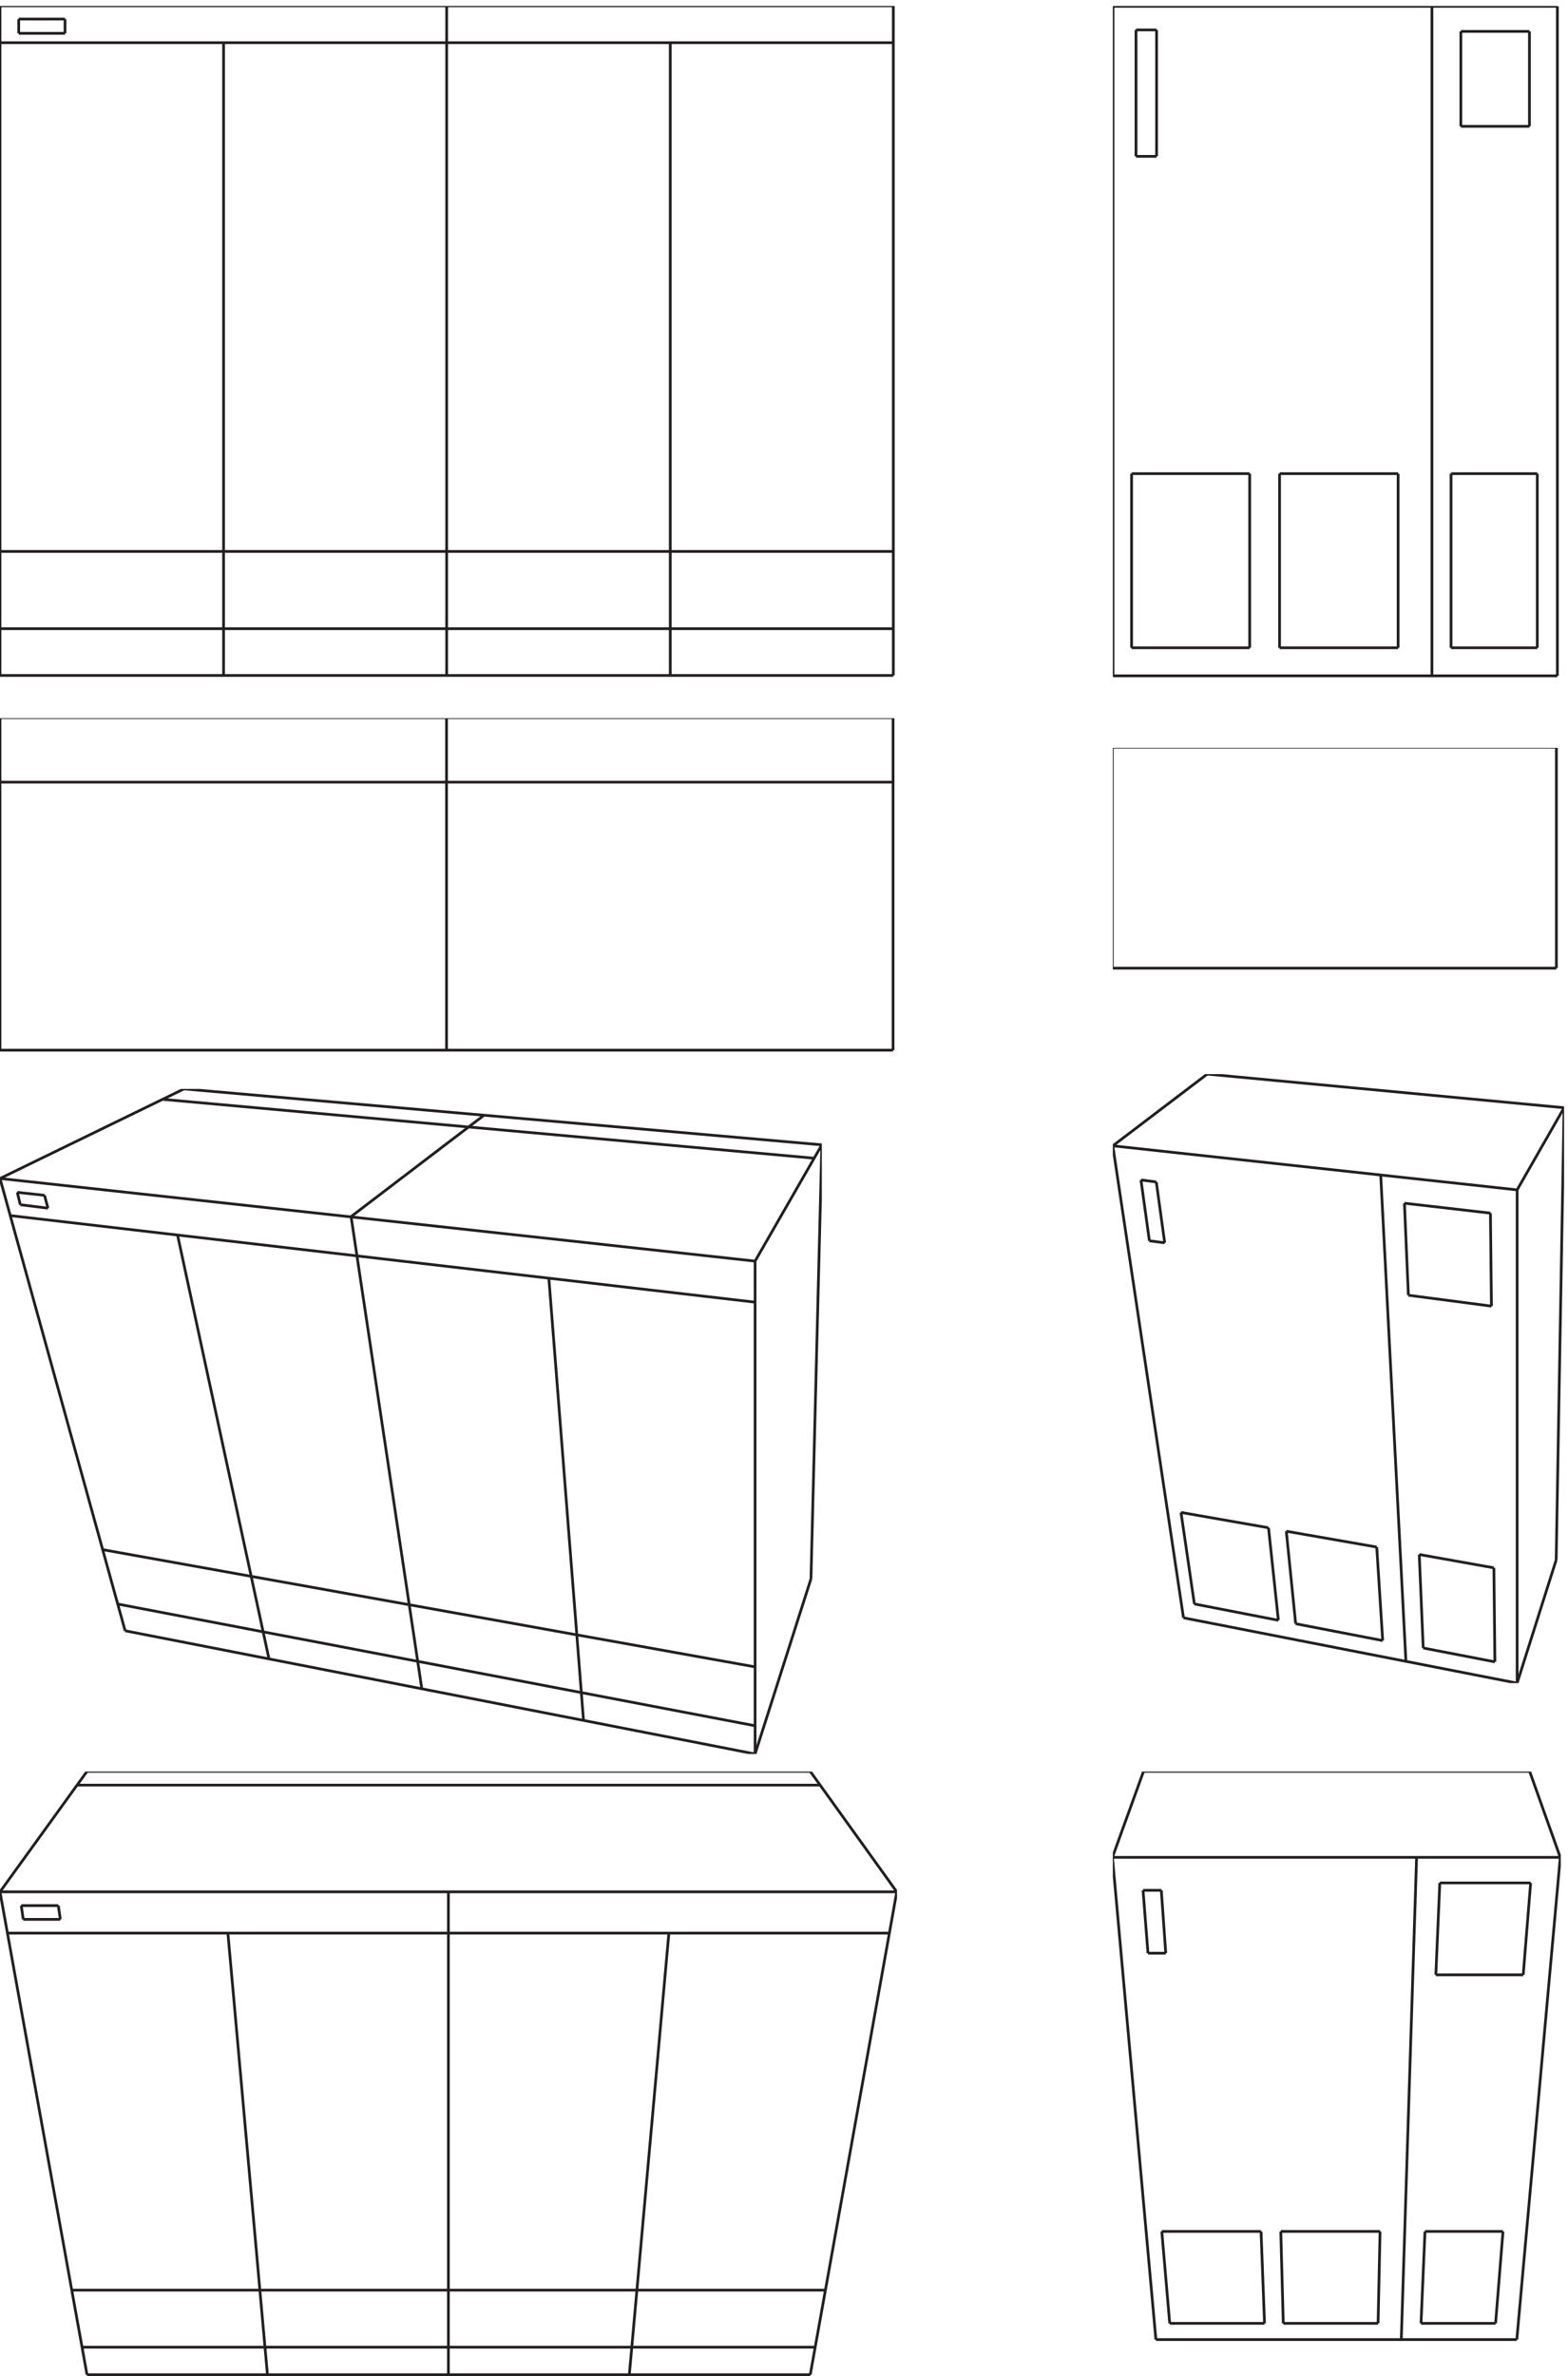
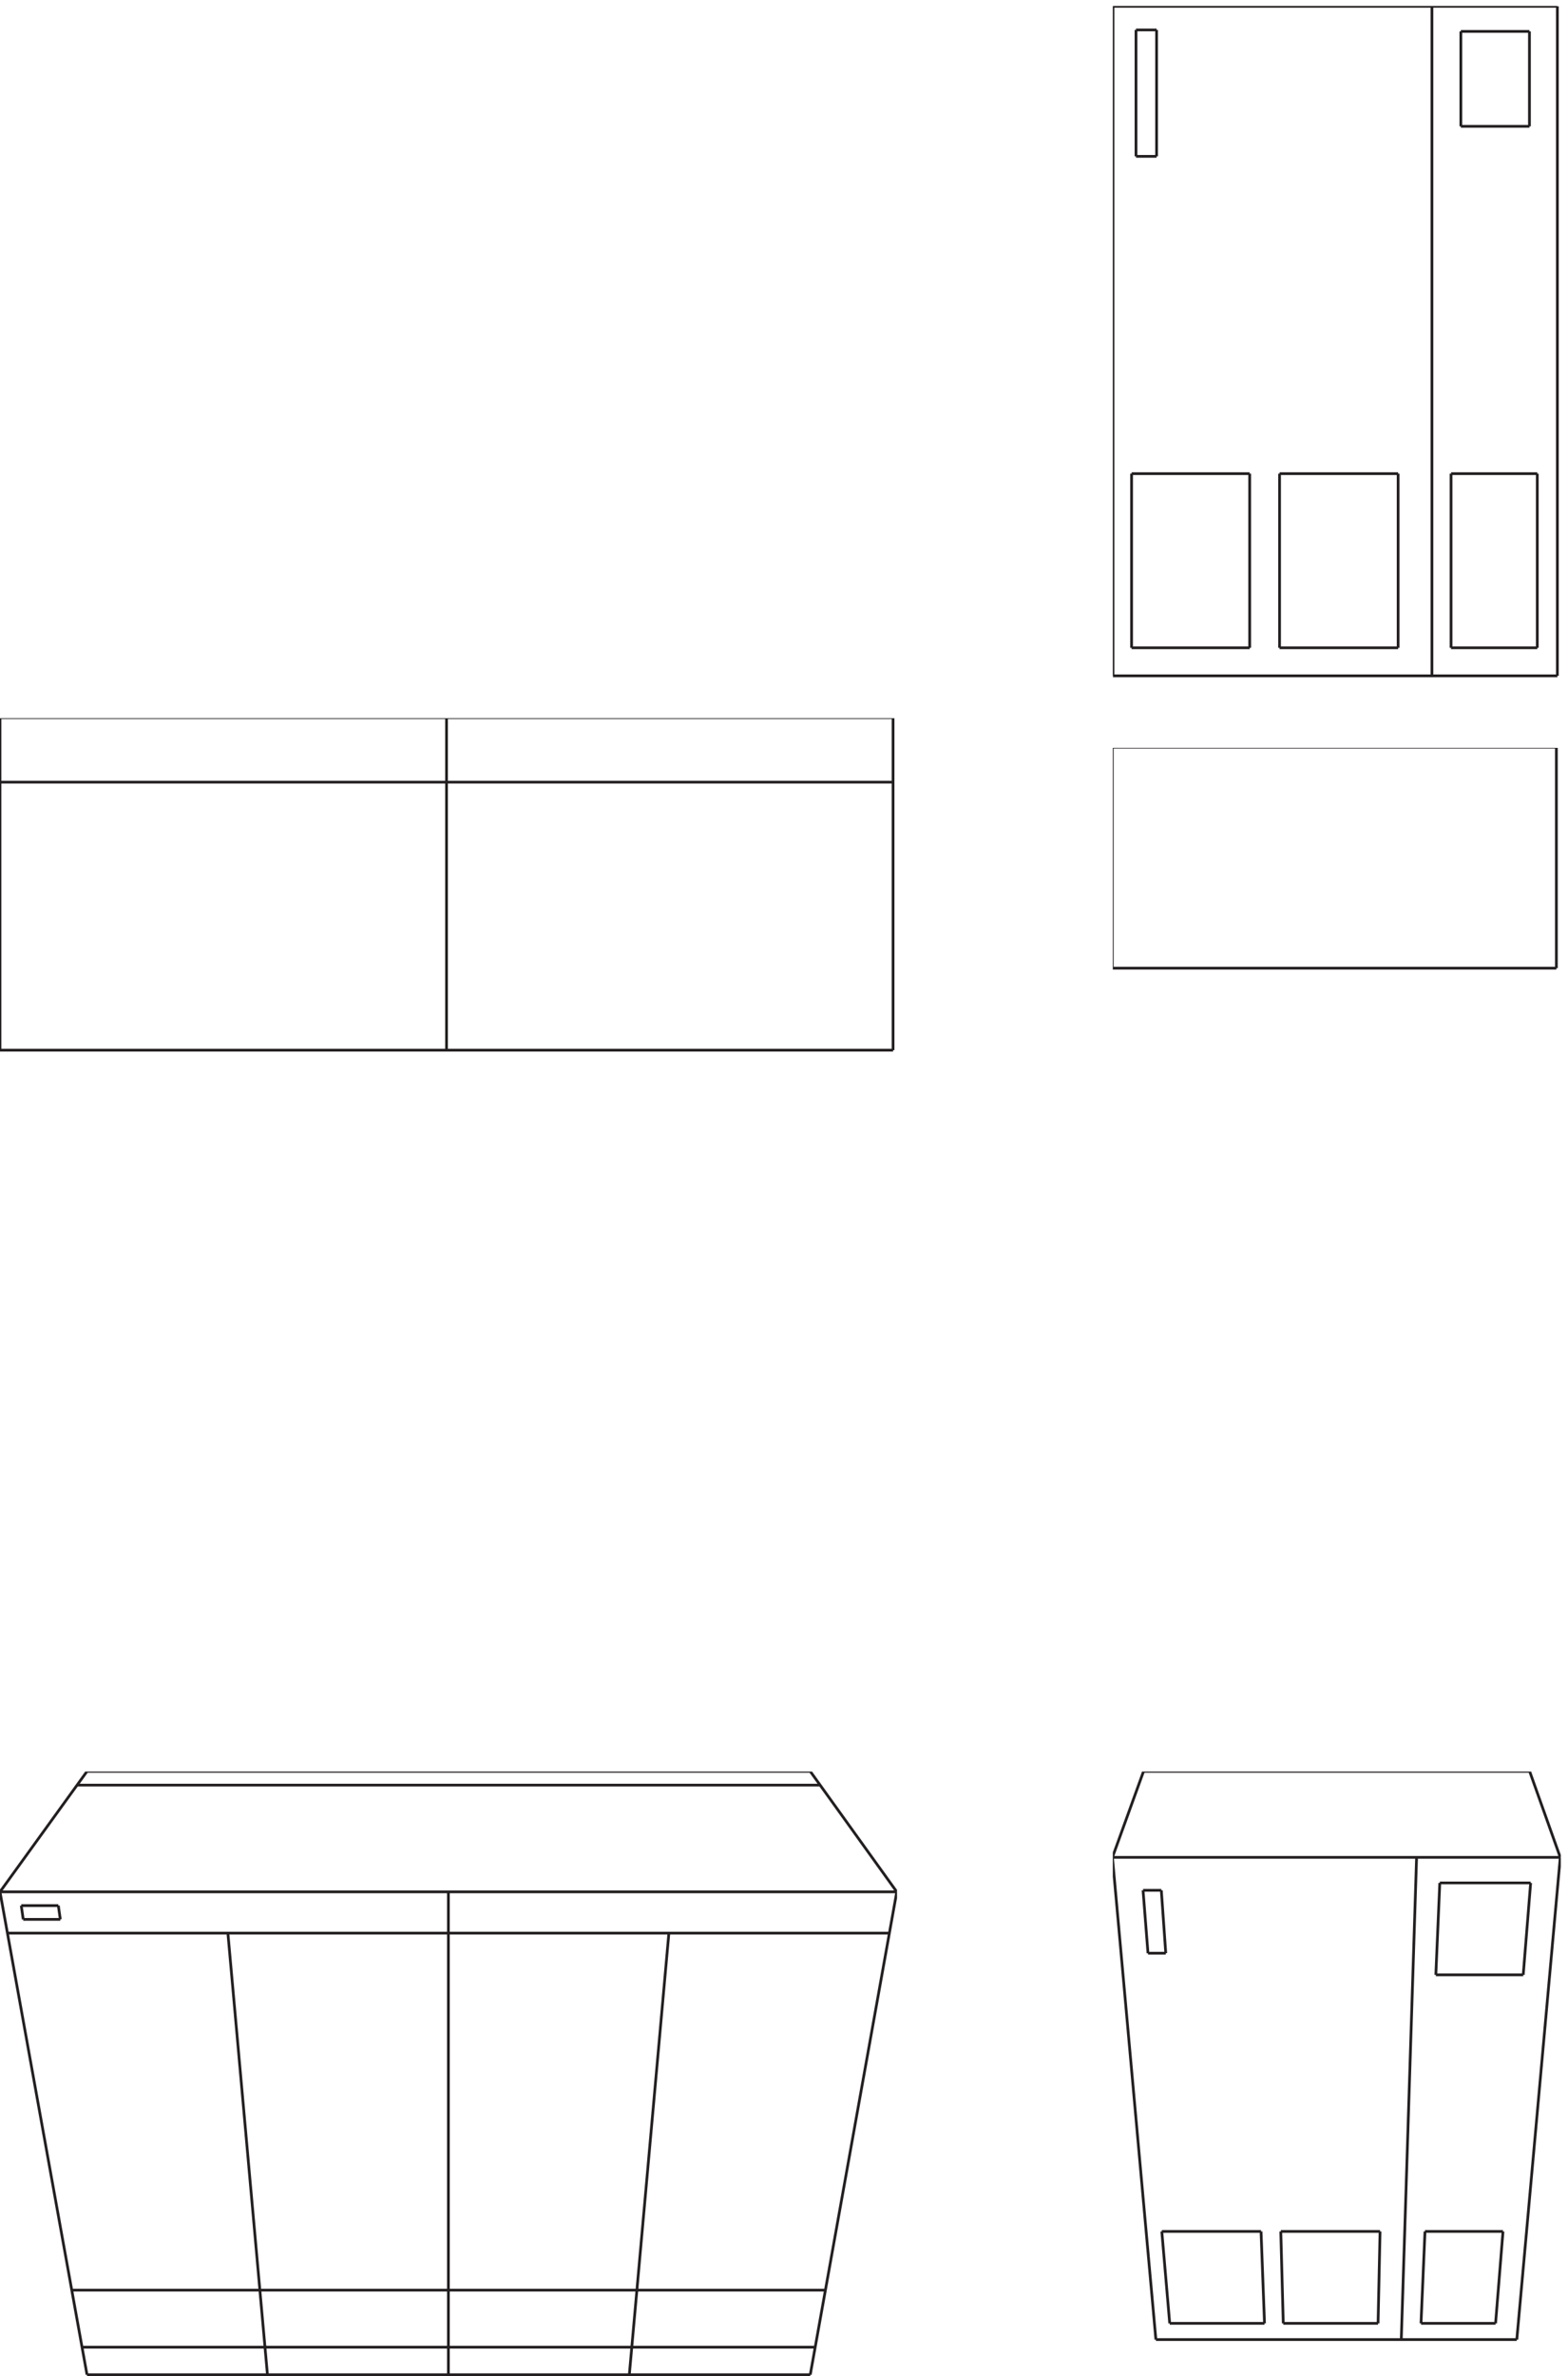
<svg xmlns="http://www.w3.org/2000/svg" xml:space="preserve" width="569.8" height="863.168">
  <defs>
    <clipPath id="a" clipPathUnits="userSpaceOnUse">
-       <path d="M0 6480h2451V4641H0Z" clip-rule="evenodd" />
-     </clipPath>
+       </clipPath>
    <clipPath id="b" clipPathUnits="userSpaceOnUse">
      <path d="M0 4534.5h2451v-918H0Z" clip-rule="evenodd" />
    </clipPath>
    <clipPath id="c" clipPathUnits="userSpaceOnUse">
-       <path d="M0 3522h2245.5V1705.5H0Z" clip-rule="evenodd" />
+       <path d="M0 3522h2245.5V1705.5Z" clip-rule="evenodd" />
    </clipPath>
    <clipPath id="d" clipPathUnits="userSpaceOnUse">
      <path d="M0 1657.5h2451V0H0Z" clip-rule="evenodd" />
    </clipPath>
    <clipPath id="e" clipPathUnits="userSpaceOnUse">
      <path d="M3040.5 6480h1224V4641h-1224z" clip-rule="evenodd" />
    </clipPath>
    <clipPath id="f" clipPathUnits="userSpaceOnUse">
      <path d="M3040.5 4453.5h1224V3840h-1224z" clip-rule="evenodd" />
    </clipPath>
    <clipPath id="g" clipPathUnits="userSpaceOnUse">
-       <path d="M3040.5 3562.5h1233V1899h-1233z" clip-rule="evenodd" />
-     </clipPath>
+       </clipPath>
    <clipPath id="h" clipPathUnits="userSpaceOnUse">
      <path d="M3040.5 1657.5h1224V96h-1224z" clip-rule="evenodd" />
    </clipPath>
  </defs>
  <g clip-path="url(#a)" transform="matrix(.133 0 0 -.133 0 864)">
    <path d="M0 6379.67h2440.83M0 4990.01h2440.83M0 4779.01h2440.83m0-127.68H0m0 1829.14h2440.83M610.878 4651.33v1728.34M0 4651.33v1829.14m177.612-75.26H51.129m126.483 38.98v-38.98M51.13 6444.19h126.482M51.13 6405.21v38.98m1169.28-1792.86v1829.14m610.88-1829.14v1728.34m609.54 100.8V4651.33" style="fill:none;stroke:#231f20;stroke-width:7.5;stroke-linecap:butt;stroke-linejoin:miter;stroke-miterlimit:10;stroke-dasharray:none;stroke-opacity:1" transform="scale(1 1)" />
  </g>
  <g clip-path="url(#b)" transform="matrix(.133 0 0 -.133 0 864)">
    <path d="M0 4359.91h2440.07m0-732.03H0m0 908.36h2440.07M0 3627.88v908.36m1220.03 0v-908.36m1220.04 908.36v-908.36" style="fill:none;stroke:#231f20;stroke-width:7.5;stroke-linecap:butt;stroke-linejoin:miter;stroke-miterlimit:10;stroke-dasharray:none;stroke-opacity:1" transform="scale(1 1)" />
  </g>
  <g clip-path="url(#c)" transform="matrix(.133 0 0 -.133 0 864)">
-     <path d="m1594.28 1797.4-94.58 1206.95m-347.23-1120.44L959.27 3173.3M734.988 1965 485.039 3123.29m1730.741-939.34 29.72 1185.32M0 3277.37l341.824-1235.33M2063.1 1705.5v1346.16M341.824 2042.04 2063.11 1705.5M279.676 2263.7l1783.434-320.32M321.559 2115.02l1741.551-332.48m-.01-77.04 152.67 478.45M443.156 3493.62l1780.734-160.83M28.371 3176 2063.1 2939.48M502.602 3522 0 3277.37m0 0 2063.1-225.71M55.395 3205.73l75.66-9.46m0 0-9.457 35.14m-74.308 8.11 74.308-8.11m-66.203-25.68-8.106 33.79M2245.5 3369.27 502.602 3522m456.668-348.7 363.44 277.07m740.39-398.72 182.4 317.62" style="fill:none;stroke:#231f20;stroke-width:7.5;stroke-linecap:butt;stroke-linejoin:miter;stroke-miterlimit:10;stroke-dasharray:none;stroke-opacity:1" />
-   </g>
+     </g>
  <g clip-path="url(#d)" transform="matrix(.133 0 0 -.133 0 864)">
    <path d="M209.364 1620.41H2240.87M730.747 10l-108.06 1206.13m-602.427 0h2409.71M195.856 241.017H2254.37M224.222 85.214H2227.36m-13.51 1572.806H237.73M0 1328.95h2450.23M237.73 9.995h1976.12M0 1328.95 237.73 10m0 1648.02L0 1328.95m63.484-75.21h101.304m0 0-5.401 37.61m-101.304 0h101.304m-95.903-37.61-5.4 37.61M1719.48 10l108.06 1206.13M1225.11 10v1318.95M2213.85 10l236.38 1318.95m0 0-236.38 329.07" style="fill:none;stroke:#231f20;stroke-width:7.5;stroke-linecap:butt;stroke-linejoin:miter;stroke-miterlimit:10;stroke-dasharray:none;stroke-opacity:1" transform="scale(1 1)" />
  </g>
  <g clip-path="url(#e)" transform="matrix(.133 0 0 -.133 0 864)">
    <path d="M3414.47 5202.52v-475.66m-322.63 0v475.66m728.25 0v-475.66m-323.96 0v475.66m416.33-552.25V6479m287.82-1276.48v-475.66m-235.61 0v475.66M4255.17 6479V4650.27m-1214.2 0V6479m779.12-1752.14h-323.96m759.04-76.59h-1214.2m373.5 76.59h-322.63m1108.44 0h-235.61m-468.54 475.66h323.96M3040.97 6479h1214.2M3091.84 5202.52h322.63M3160.12 6414.5v-345.32m-56.23 0v345.32m56.23-345.32h-56.23m0 345.32h56.23m804.55-1211.98h235.61m-21.42 1207.95v-259.33m-187.41 0v259.33m187.41-259.33h-187.41m0 259.33h187.41" style="fill:none;stroke:#231f20;stroke-width:7.5;stroke-linecap:butt;stroke-linejoin:miter;stroke-miterlimit:10;stroke-dasharray:none;stroke-opacity:1" transform="scale(1 1)" />
  </g>
  <g clip-path="url(#f)" transform="matrix(.133 0 0 -.133 0 864)">
    <path d="M4252.48 3851.82H3039.05m0 603.8h1213.43m-1213.43-603.8v603.8m1213.43 0v-603.8" style="fill:none;stroke:#231f20;stroke-width:7.5;stroke-linecap:butt;stroke-linejoin:miter;stroke-miterlimit:10;stroke-dasharray:none;stroke-opacity:1" transform="scale(1 1)" />
  </g>
  <g clip-path="url(#g)" transform="matrix(.133 0 0 -.133 0 864)">
    <path d="m3848.09 2958.45 226.89-29.73m0 0-2.7 254.05m-230.94-1224.31-68.87 1328.37m479.42-1051.35 21.61 1235.13M4145.2 1899v1347.29m-1104.7 120.27 193.12-1289.18m306.56-16.22 237.69-45.95m-263.35 298.65 247.14-43.24m-528.04-193.24L4145.2 1899m-881.87 216.21 229.58-44.59m-266.04 294.59 239.04-41.89m-202.58-208.11-36.46 250m313.31-304.05-25.66 252.7m-21.61-243.24-27 252.7m422.7-328.37 195.82-37.84m0 0-2.7 256.75m-203.93 36.49 203.93-36.49m-193.12-218.91-10.81 255.4m-99.93-235.14-16.21 255.41M4145.2 1899l106.69 336.48m21.61 1235.13-975.05 91.89m-257.95-195.94 1104.7-120.27m-846.75 316.21-257.95-195.95m76.98-93.24 41.86-5.4m22.96-166.21-22.96 166.21m-18.9-160.81 41.86-5.4m-41.86 5.39-22.96 166.22m719.81-63.51 234.99-27.03m-224.19-224.32-10.8 251.35m307.91 36.49 128.3 224.32" style="fill:none;stroke:#231f20;stroke-width:7.5;stroke-linecap:butt;stroke-linejoin:miter;stroke-miterlimit:10;stroke-dasharray:none;stroke-opacity:1" />
  </g>
  <g clip-path="url(#h)" transform="matrix(.133 0 0 -.133 0 864)">
    <path d="M3174.39 401.396h271.15m733.89 1256.664H3124.47m71.5-1507.724h259.02m-296.79-44.308h986.15M3039.48 1423.11h1223.59m-1223.59 0L3158.2 106.028m37.77 44.308-21.58 251.06m-49.92 1256.664-84.99-234.96m83.64-89.95h49.92m12.14-171.85-12.14 171.85m-36.43-171.85h48.57m-48.57 0-13.49 171.85m705.56-1227.122 41.82 1317.082m273.85-1317.082 118.72 1317.082M3893.43 401.396h213.15m-20.24-251.06 20.24 251.06m-607.07 0h271.16m-264.42-251.06h259.02m-259.02 0-6.74 251.06m-44.52-251.06-9.45 251.06m437.1-251.06h203.71m-203.71 0 10.79 251.06m-128.16-251.06 5.4 251.06m152.44 700.824h238.78m-227.99 251.07h248.23m-259.02-251.07 10.79 251.07m329.17 69.81-83.64 234.96m-17.54-555.84 20.24 251.07" style="fill:none;stroke:#231f20;stroke-width:7.5;stroke-linecap:butt;stroke-linejoin:miter;stroke-miterlimit:10;stroke-dasharray:none;stroke-opacity:1" transform="scale(1 1)" />
  </g>
</svg>